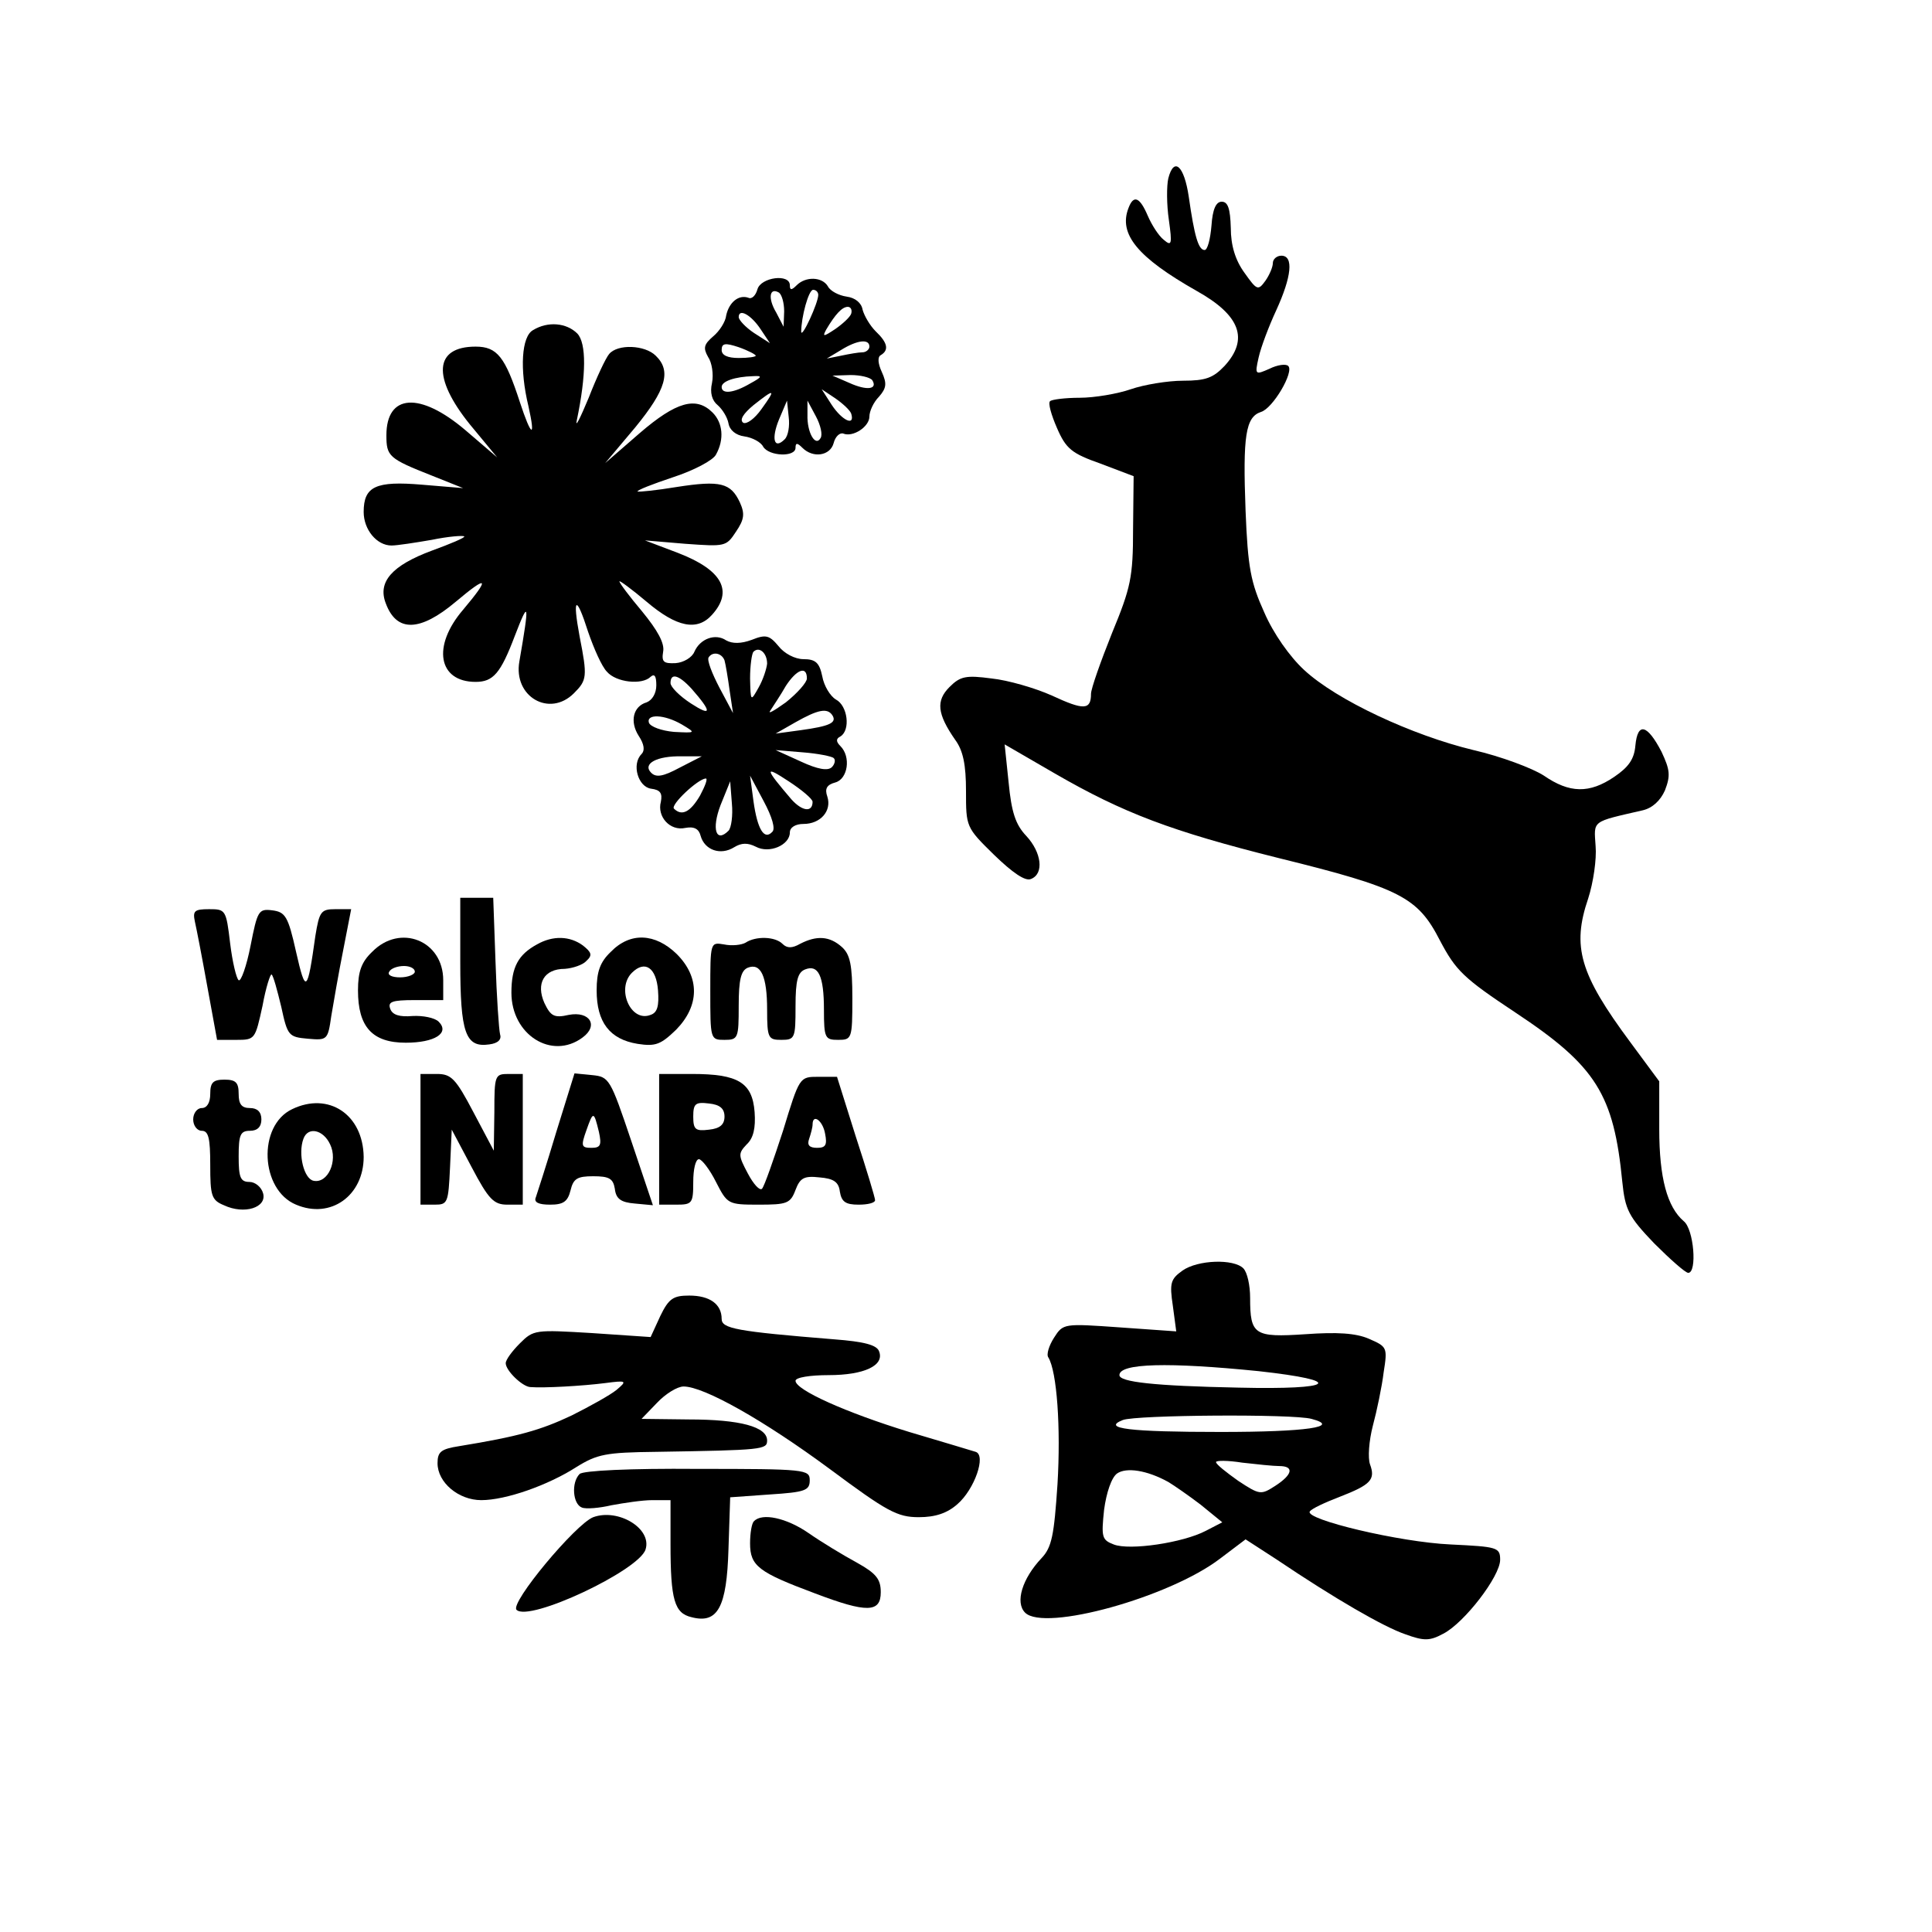
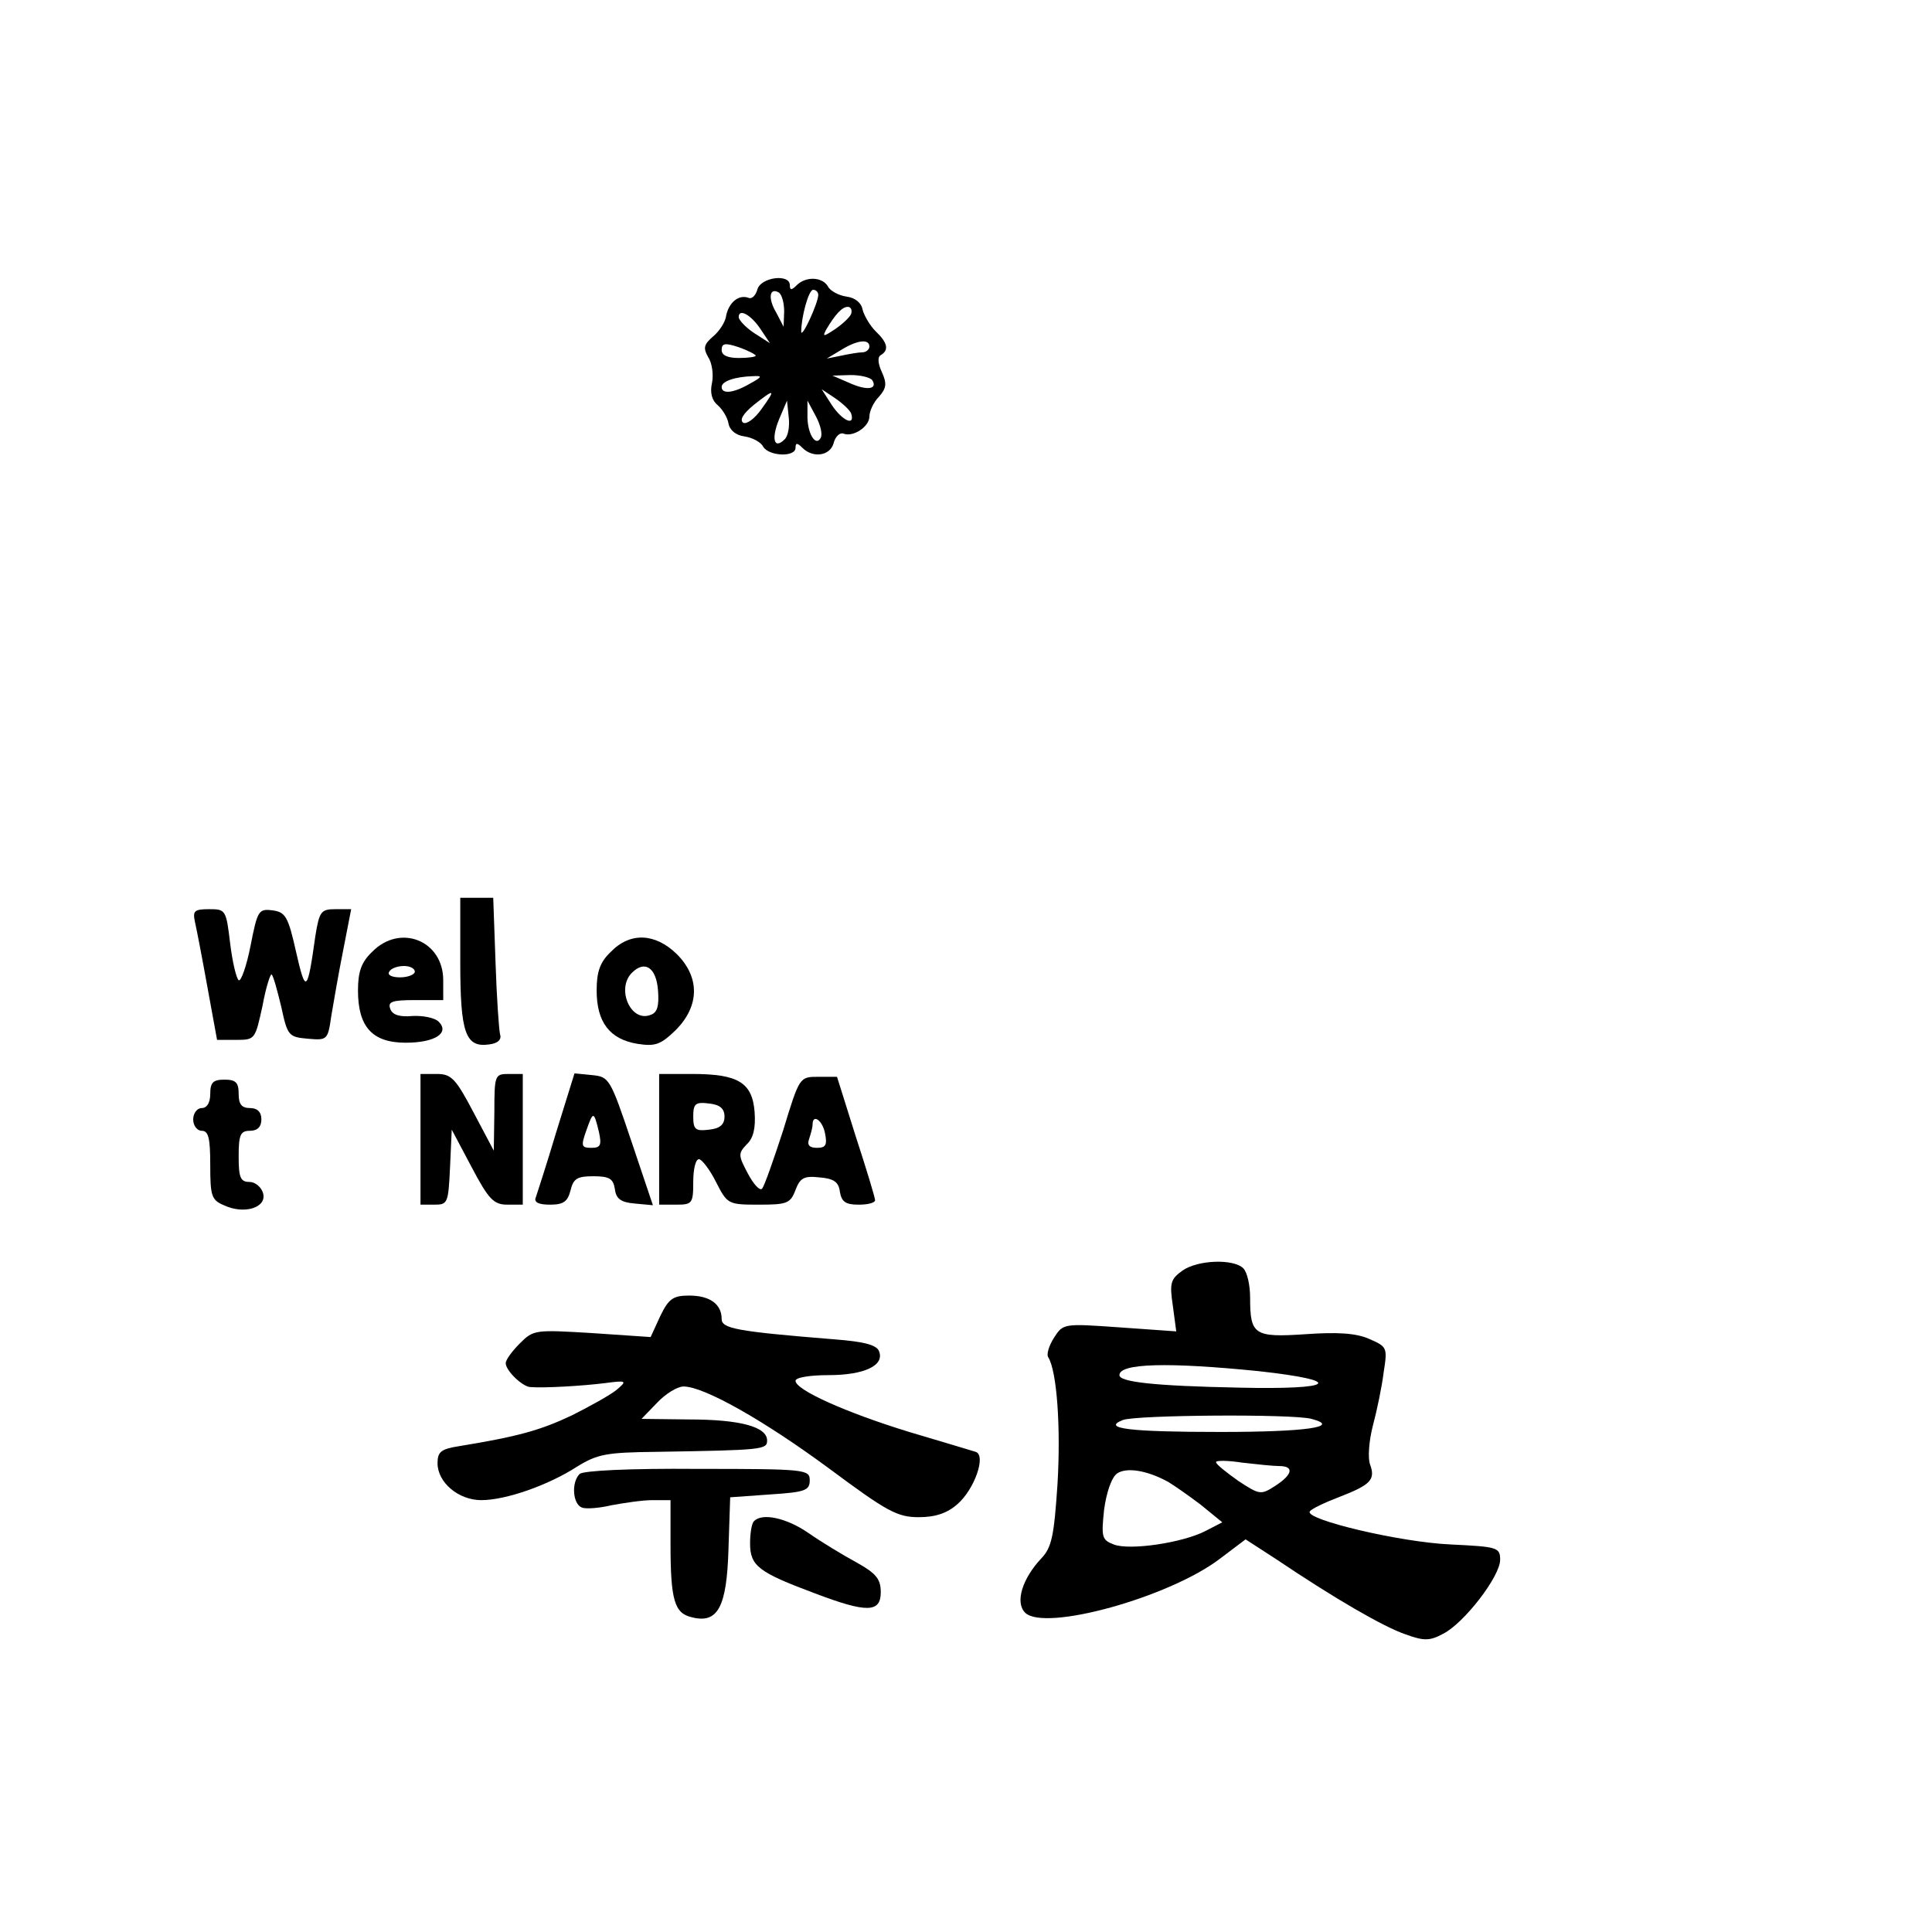
<svg xmlns="http://www.w3.org/2000/svg" version="1.0" width="340" height="340" viewBox="0 0 340 340" preserveAspectRatio="xMidYMid meet">
  <g transform="translate(0,340) scale(0.1,-0.1)" fill="#000000" stroke="none">
-     <path d="M2056 3086 c-3 -13 -3 -46 1 -73 6 -43 5 -47 -9 -35 -9 7 -21 26 -28 42 -14 33 -25 38 -34 14 -18 -46 16 -87 120 -146 77 -43 92 -85 49 -132 -20 -21 -33 -26 -73 -26 -27 0 -69 -7 -92 -15 -23 -8 -64 -15 -90 -15 -25 0 -49 -3 -52 -6 -4 -3 2 -24 12 -47 16 -37 26 -45 77 -63 l58 -22 -1 -93 c0 -85 -4 -103 -37 -183 -20 -50 -37 -98 -37 -107 0 -29 -13 -29 -69 -3 -29 13 -77 27 -106 30 -45 6 -55 4 -74 -15 -24 -24 -22 -47 10 -93 14 -19 19 -44 19 -90 0 -63 0 -64 49 -112 33 -32 55 -47 65 -43 24 9 19 47 -8 76 -19 20 -26 42 -31 94 l-7 67 88 -51 c121 -70 206 -102 394 -149 215 -53 245 -69 284 -145 28 -53 41 -66 133 -127 142 -94 173 -144 188 -298 5 -49 11 -61 56 -108 28 -28 55 -52 60 -52 16 0 10 77 -8 91 -29 25 -43 76 -43 162 l0 84 -51 69 c-89 120 -103 168 -74 253 9 28 15 69 13 92 -3 46 -8 42 83 63 17 4 31 17 39 35 10 26 9 36 -6 68 -25 48 -42 53 -46 11 -2 -24 -12 -38 -37 -55 -44 -30 -79 -29 -124 2 -20 13 -76 34 -124 45 -108 26 -241 88 -298 141 -25 23 -54 64 -70 101 -24 53 -29 79 -33 179 -5 132 0 165 27 174 21 6 59 71 48 81 -4 4 -19 2 -33 -5 -25 -11 -26 -11 -19 20 4 18 18 55 31 83 27 59 31 96 9 96 -8 0 -15 -6 -15 -13 0 -7 -6 -21 -13 -31 -13 -18 -15 -17 -37 14 -16 22 -24 48 -24 79 -1 34 -5 46 -16 46 -10 0 -16 -13 -18 -42 -2 -24 -7 -43 -12 -43 -11 0 -18 24 -28 94 -8 54 -26 71 -36 32z" />
    <path d="M1333 2891 c-3 -11 -10 -18 -16 -15 -17 6 -34 -8 -39 -31 -1 -11 -12 -28 -23 -37 -16 -14 -18 -20 -9 -36 7 -10 10 -31 7 -46 -4 -17 0 -31 10 -39 8 -7 17 -21 19 -32 2 -12 13 -21 28 -23 14 -2 29 -10 33 -18 10 -17 57 -19 57 -2 0 9 3 9 12 0 19 -19 49 -14 55 8 3 12 11 19 17 17 17 -7 46 12 46 30 0 9 7 25 17 35 13 15 14 23 5 43 -7 15 -8 27 -2 30 15 9 12 22 -9 42 -10 10 -20 27 -23 38 -2 12 -13 21 -28 23 -14 2 -29 10 -33 18 -10 17 -39 18 -55 2 -9 -9 -12 -9 -12 0 0 21 -51 14 -57 -7z m47 -39 l-1 -27 -13 25 c-15 25 -12 45 5 35 5 -4 9 -18 9 -33z m60 29 c0 -14 -29 -77 -30 -65 0 26 13 74 21 74 5 0 9 -4 9 -9z m58 -33 c-2 -6 -15 -18 -28 -27 -21 -14 -23 -14 -16 -1 16 27 28 40 38 40 5 0 8 -5 6 -12z m-159 -28 l16 -24 -28 18 c-15 10 -27 23 -27 28 0 16 22 4 39 -22z m-9 -46 c0 -2 -13 -4 -30 -4 -20 0 -30 5 -30 14 0 12 6 13 30 5 17 -6 30 -13 30 -15z m200 16 c0 -5 -6 -10 -12 -10 -7 0 -24 -3 -38 -6 l-25 -5 25 15 c29 18 50 20 50 6z m-210 -65 c-29 -17 -50 -19 -50 -6 0 10 23 18 55 19 17 1 17 -1 -5 -13z m215 6 c10 -16 -9 -19 -40 -5 l-30 13 32 1 c17 0 34 -4 38 -9z m-195 -51 c-12 -17 -26 -27 -32 -24 -7 5 0 16 18 31 38 30 40 29 14 -7z m158 -8 c7 -23 -16 -12 -34 15 l-18 28 24 -16 c13 -9 26 -21 28 -27z m-117 -45 c-19 -19 -24 1 -10 35 l14 33 3 -29 c2 -16 -1 -33 -7 -39z m63 2 c-9 -16 -24 10 -23 41 l0 25 15 -28 c8 -15 12 -32 8 -38z" />
-     <path d="M938 2819 c-20 -11 -24 -68 -8 -134 13 -58 5 -54 -15 7 -26 80 -40 98 -78 98 -73 0 -77 -54 -10 -137 l48 -58 -56 48 c-80 68 -139 64 -139 -9 0 -37 4 -41 80 -71 l55 -22 -72 6 c-82 7 -103 -3 -103 -48 0 -31 23 -59 49 -59 10 0 42 5 71 10 29 6 55 8 57 6 2 -2 -24 -13 -57 -25 -70 -26 -96 -55 -81 -93 19 -51 60 -50 123 3 57 48 61 43 13 -14 -55 -64 -44 -127 22 -127 31 0 44 15 69 81 25 65 26 59 8 -45 -11 -62 53 -99 96 -56 23 23 24 29 10 100 -13 70 -6 74 15 8 10 -29 24 -61 33 -70 16 -19 62 -24 77 -9 7 6 10 1 10 -15 0 -14 -7 -26 -17 -30 -24 -7 -30 -34 -14 -59 10 -15 11 -26 5 -32 -18 -18 -6 -58 17 -61 16 -2 20 -8 17 -23 -7 -26 16 -52 43 -46 16 3 24 -2 27 -14 7 -25 35 -35 59 -20 13 8 24 8 38 1 24 -13 60 3 60 25 0 9 10 15 24 15 30 0 50 23 42 48 -5 14 -1 21 14 25 22 6 28 45 9 64 -8 8 -8 13 0 17 18 11 13 54 -8 65 -10 6 -21 24 -24 41 -5 24 -12 30 -33 30 -15 0 -34 10 -44 23 -16 19 -22 21 -47 11 -19 -7 -34 -7 -45 -1 -19 13 -46 3 -56 -20 -4 -10 -19 -19 -33 -20 -21 -1 -25 2 -22 20 3 15 -10 38 -37 71 -22 26 -40 50 -40 53 0 2 22 -14 48 -36 53 -45 89 -52 115 -23 38 42 18 79 -60 109 l-58 22 71 -6 c70 -5 72 -5 89 21 15 22 16 32 7 52 -16 34 -34 39 -111 27 -36 -6 -67 -9 -69 -8 -2 2 26 13 62 25 37 12 71 30 76 40 15 27 12 56 -6 74 -29 29 -64 19 -128 -36 l-61 -53 53 63 c54 66 64 99 36 126 -19 19 -67 21 -82 3 -6 -7 -22 -41 -36 -77 -15 -36 -24 -54 -21 -40 17 81 17 136 1 153 -19 19 -52 22 -78 6z m412 -587 c-1 -9 -7 -28 -15 -42 -14 -25 -14 -25 -15 16 0 22 3 44 6 47 10 10 24 -2 24 -21z m-75 6 c2 -7 6 -31 9 -53 l6 -40 -24 45 c-13 25 -22 48 -19 53 7 11 23 8 28 -5z m145 -32 c0 -7 -17 -26 -37 -42 -21 -15 -33 -22 -27 -14 5 8 18 27 27 43 19 29 37 36 37 13z m-203 -18 c36 -41 36 -50 -1 -26 -20 13 -36 29 -36 36 0 18 14 15 37 -10z m248 -47 c8 -13 -5 -19 -56 -26 l-44 -6 35 20 c39 22 56 26 65 12z m-265 -16 c25 -15 25 -15 -14 -13 -22 2 -41 9 -44 16 -5 16 27 15 58 -3z m267 -59 c4 -3 2 -11 -3 -16 -7 -7 -25 -4 -55 10 l-44 20 48 -4 c26 -2 51 -7 54 -10z m-271 -17 c-28 -15 -41 -18 -50 -9 -16 16 10 30 54 29 l35 0 -39 -20z m234 -60 c0 -19 -18 -17 -37 4 -47 55 -49 61 -5 32 23 -15 42 -31 42 -36z m-198 11 c-17 -29 -32 -37 -46 -23 -6 7 42 52 56 53 4 0 -1 -13 -10 -30z m127 -64 c-14 -15 -26 4 -33 54 l-6 45 24 -45 c15 -28 21 -49 15 -54z m-77 2 c-22 -22 -30 3 -14 45 l17 42 3 -39 c2 -21 -1 -43 -6 -48z" />
    <path d="M810 1707 c0 -125 9 -151 51 -145 16 2 22 9 19 18 -2 8 -6 66 -8 128 l-4 112 -29 0 -29 0 0 -113z" />
    <path d="M343 1778 c3 -13 13 -65 22 -115 l17 -93 34 0 c33 0 33 1 46 60 6 33 14 57 16 55 3 -2 10 -28 17 -57 11 -51 13 -53 47 -56 34 -3 35 -2 41 40 4 24 13 76 21 116 l14 72 -28 0 c-25 0 -28 -4 -35 -47 -14 -100 -17 -103 -34 -28 -14 63 -19 70 -42 73 -24 3 -26 -1 -38 -62 -7 -36 -17 -64 -21 -61 -4 3 -11 32 -15 65 -7 59 -8 60 -37 60 -26 0 -29 -3 -25 -22z" />
    <path d="M655 1725 c-19 -18 -25 -35 -25 -68 0 -64 25 -92 84 -92 51 0 78 17 58 37 -7 7 -28 11 -46 10 -23 -2 -35 2 -39 12 -5 13 2 16 43 16 l50 0 0 35 c0 70 -76 100 -125 50z m75 -35 c0 -5 -12 -10 -26 -10 -14 0 -23 4 -19 10 3 6 15 10 26 10 10 0 19 -4 19 -10z" />
-     <path d="M945 1738 c-33 -18 -45 -40 -45 -85 0 -74 71 -119 125 -79 29 21 13 47 -24 40 -26 -6 -32 -2 -43 21 -15 34 -1 60 36 60 14 1 32 7 38 14 11 10 9 15 -6 27 -23 17 -53 18 -81 2z" />
    <path d="M1075 1725 c-19 -18 -25 -35 -25 -68 0 -56 23 -86 72 -94 32 -5 41 -1 68 25 41 42 42 92 1 133 -38 37 -82 39 -116 4z m83 -68 c2 -27 -1 -39 -13 -43 -35 -14 -61 46 -33 74 23 23 43 9 46 -31z" />
-     <path d="M1312 1741 c-7 -4 -24 -6 -38 -3 -24 4 -24 4 -24 -82 0 -85 0 -86 25 -86 24 0 25 3 25 60 0 46 4 62 16 67 23 9 34 -15 34 -74 0 -50 2 -53 25 -53 24 0 25 3 25 59 0 46 4 60 17 65 23 9 33 -11 33 -71 0 -50 2 -53 25 -53 24 0 25 2 25 73 0 59 -4 77 -18 90 -22 20 -45 21 -74 6 -14 -8 -23 -8 -31 0 -13 13 -47 14 -65 2z" />
+     <path d="M1312 1741 z" />
    <path d="M740 1395 l0 -115 25 0 c23 0 24 3 27 66 l3 66 35 -66 c30 -57 39 -66 63 -66 l27 0 0 115 0 115 -25 0 c-24 0 -25 -2 -25 -67 l-1 -68 -36 68 c-31 59 -39 67 -64 67 l-29 0 0 -115z" />
    <path d="M979 1408 c-17 -57 -34 -109 -36 -115 -4 -9 5 -13 25 -13 23 0 31 5 36 25 5 21 12 25 40 25 28 0 35 -4 38 -22 2 -18 11 -24 35 -26 l32 -3 -38 113 c-37 110 -39 113 -69 116 l-31 3 -32 -103z m75 0 c5 -23 3 -28 -13 -28 -18 0 -19 3 -9 31 12 34 13 34 22 -3z" />
    <path d="M1160 1395 l0 -115 30 0 c28 0 30 2 30 40 0 22 4 40 10 40 5 0 19 -18 30 -40 20 -39 21 -40 75 -40 50 0 56 2 65 26 8 21 15 25 42 22 25 -2 34 -8 36 -25 3 -18 10 -23 33 -23 16 0 29 3 29 8 0 4 -15 54 -34 112 l-33 105 -33 0 c-33 0 -33 0 -62 -95 -17 -52 -33 -98 -37 -102 -4 -4 -15 8 -25 27 -17 32 -17 35 -2 51 12 11 16 29 14 57 -4 52 -29 67 -110 67 l-58 0 0 -115z m115 40 c0 -14 -8 -21 -27 -23 -24 -3 -28 0 -28 23 0 23 4 26 28 23 19 -2 27 -9 27 -23z m177 -30 c4 -20 1 -25 -14 -25 -14 0 -18 5 -14 16 3 9 6 20 6 25 0 20 18 7 22 -16z" />
    <path d="M370 1475 c0 -16 -6 -25 -15 -25 -8 0 -15 -9 -15 -20 0 -11 7 -20 15 -20 12 0 15 -13 15 -60 0 -54 2 -62 24 -71 36 -17 76 -4 69 21 -3 11 -14 20 -24 20 -16 0 -19 8 -19 45 0 38 3 45 20 45 13 0 20 7 20 20 0 13 -7 20 -20 20 -15 0 -20 7 -20 25 0 20 -5 25 -25 25 -20 0 -25 -5 -25 -25z" />
-     <path d="M514 1448 c-61 -29 -56 -142 7 -168 61 -26 119 16 119 84 -1 75 -62 115 -126 84z m67 -62 c14 -29 -4 -69 -29 -64 -17 3 -28 47 -18 74 8 22 35 16 47 -10z" />
    <path d="M2081 1164 c-21 -15 -23 -22 -17 -62 l6 -45 -99 7 c-99 7 -100 7 -116 -18 -9 -14 -14 -30 -10 -35 15 -25 22 -123 16 -223 -6 -90 -10 -111 -28 -130 -34 -36 -47 -78 -29 -96 34 -34 254 27 343 95 l45 34 54 -35 c104 -70 189 -119 227 -132 33 -12 43 -12 67 1 37 19 100 101 100 130 0 22 -5 23 -87 27 -90 4 -257 44 -248 58 3 5 27 16 53 26 54 21 63 30 53 57 -4 11 -2 41 5 68 7 26 16 69 19 94 7 44 6 45 -26 59 -23 10 -56 12 -112 8 -90 -6 -97 -1 -97 64 0 22 -5 45 -12 52 -17 17 -80 15 -107 -4z m134 -177 c154 -17 135 -33 -35 -29 -150 3 -210 10 -210 22 0 21 86 23 245 7z m93 -84 c53 -14 -9 -23 -160 -23 -160 0 -210 6 -172 21 23 9 300 11 332 2z m-57 -83 c27 0 24 -15 -7 -35 -25 -16 -27 -16 -65 9 -21 15 -39 29 -39 33 0 3 21 3 46 -1 26 -3 55 -6 65 -6z m-195 -28 c10 -6 36 -24 57 -40 l38 -31 -29 -15 c-40 -21 -134 -35 -162 -24 -21 8 -22 13 -17 61 4 30 13 57 23 64 16 11 52 6 90 -15z" />
    <path d="M1162 1084 l-17 -37 -103 7 c-100 6 -103 6 -127 -18 -14 -14 -25 -29 -25 -35 0 -13 29 -41 43 -42 24 -2 93 2 132 7 38 5 39 4 20 -12 -11 -9 -47 -29 -79 -45 -55 -26 -94 -37 -198 -54 -32 -5 -38 -10 -38 -30 0 -34 37 -65 77 -65 43 0 117 26 167 58 37 23 52 26 141 27 188 3 195 4 195 20 0 24 -47 37 -138 37 l-83 1 27 28 c15 16 36 29 47 29 36 0 142 -60 257 -145 101 -75 119 -85 157 -85 29 0 50 7 68 23 30 26 51 86 32 92 -7 2 -59 18 -117 35 -111 34 -200 74 -200 90 0 6 26 10 58 10 63 0 99 17 89 42 -4 11 -26 17 -79 21 -173 14 -198 19 -198 36 0 26 -21 41 -57 41 -28 0 -36 -5 -51 -36z" />
    <path d="M1020 806 c-15 -15 -12 -53 4 -59 7 -3 31 -1 52 4 22 4 54 9 72 9 l32 0 0 -77 c0 -99 7 -122 37 -129 46 -12 62 17 65 120 l3 91 70 5 c62 4 70 7 70 25 0 19 -7 20 -198 20 -118 1 -201 -3 -207 -9z" />
-     <path d="M1044 730 c-31 -12 -147 -151 -135 -163 22 -22 215 69 227 106 12 37 -48 73 -92 57z" />
    <path d="M1327 723 c-4 -3 -7 -21 -7 -39 0 -40 15 -51 114 -88 92 -35 116 -34 116 2 0 23 -8 33 -42 52 -24 13 -62 36 -85 52 -39 27 -82 36 -96 21z" />
  </g>
</svg>